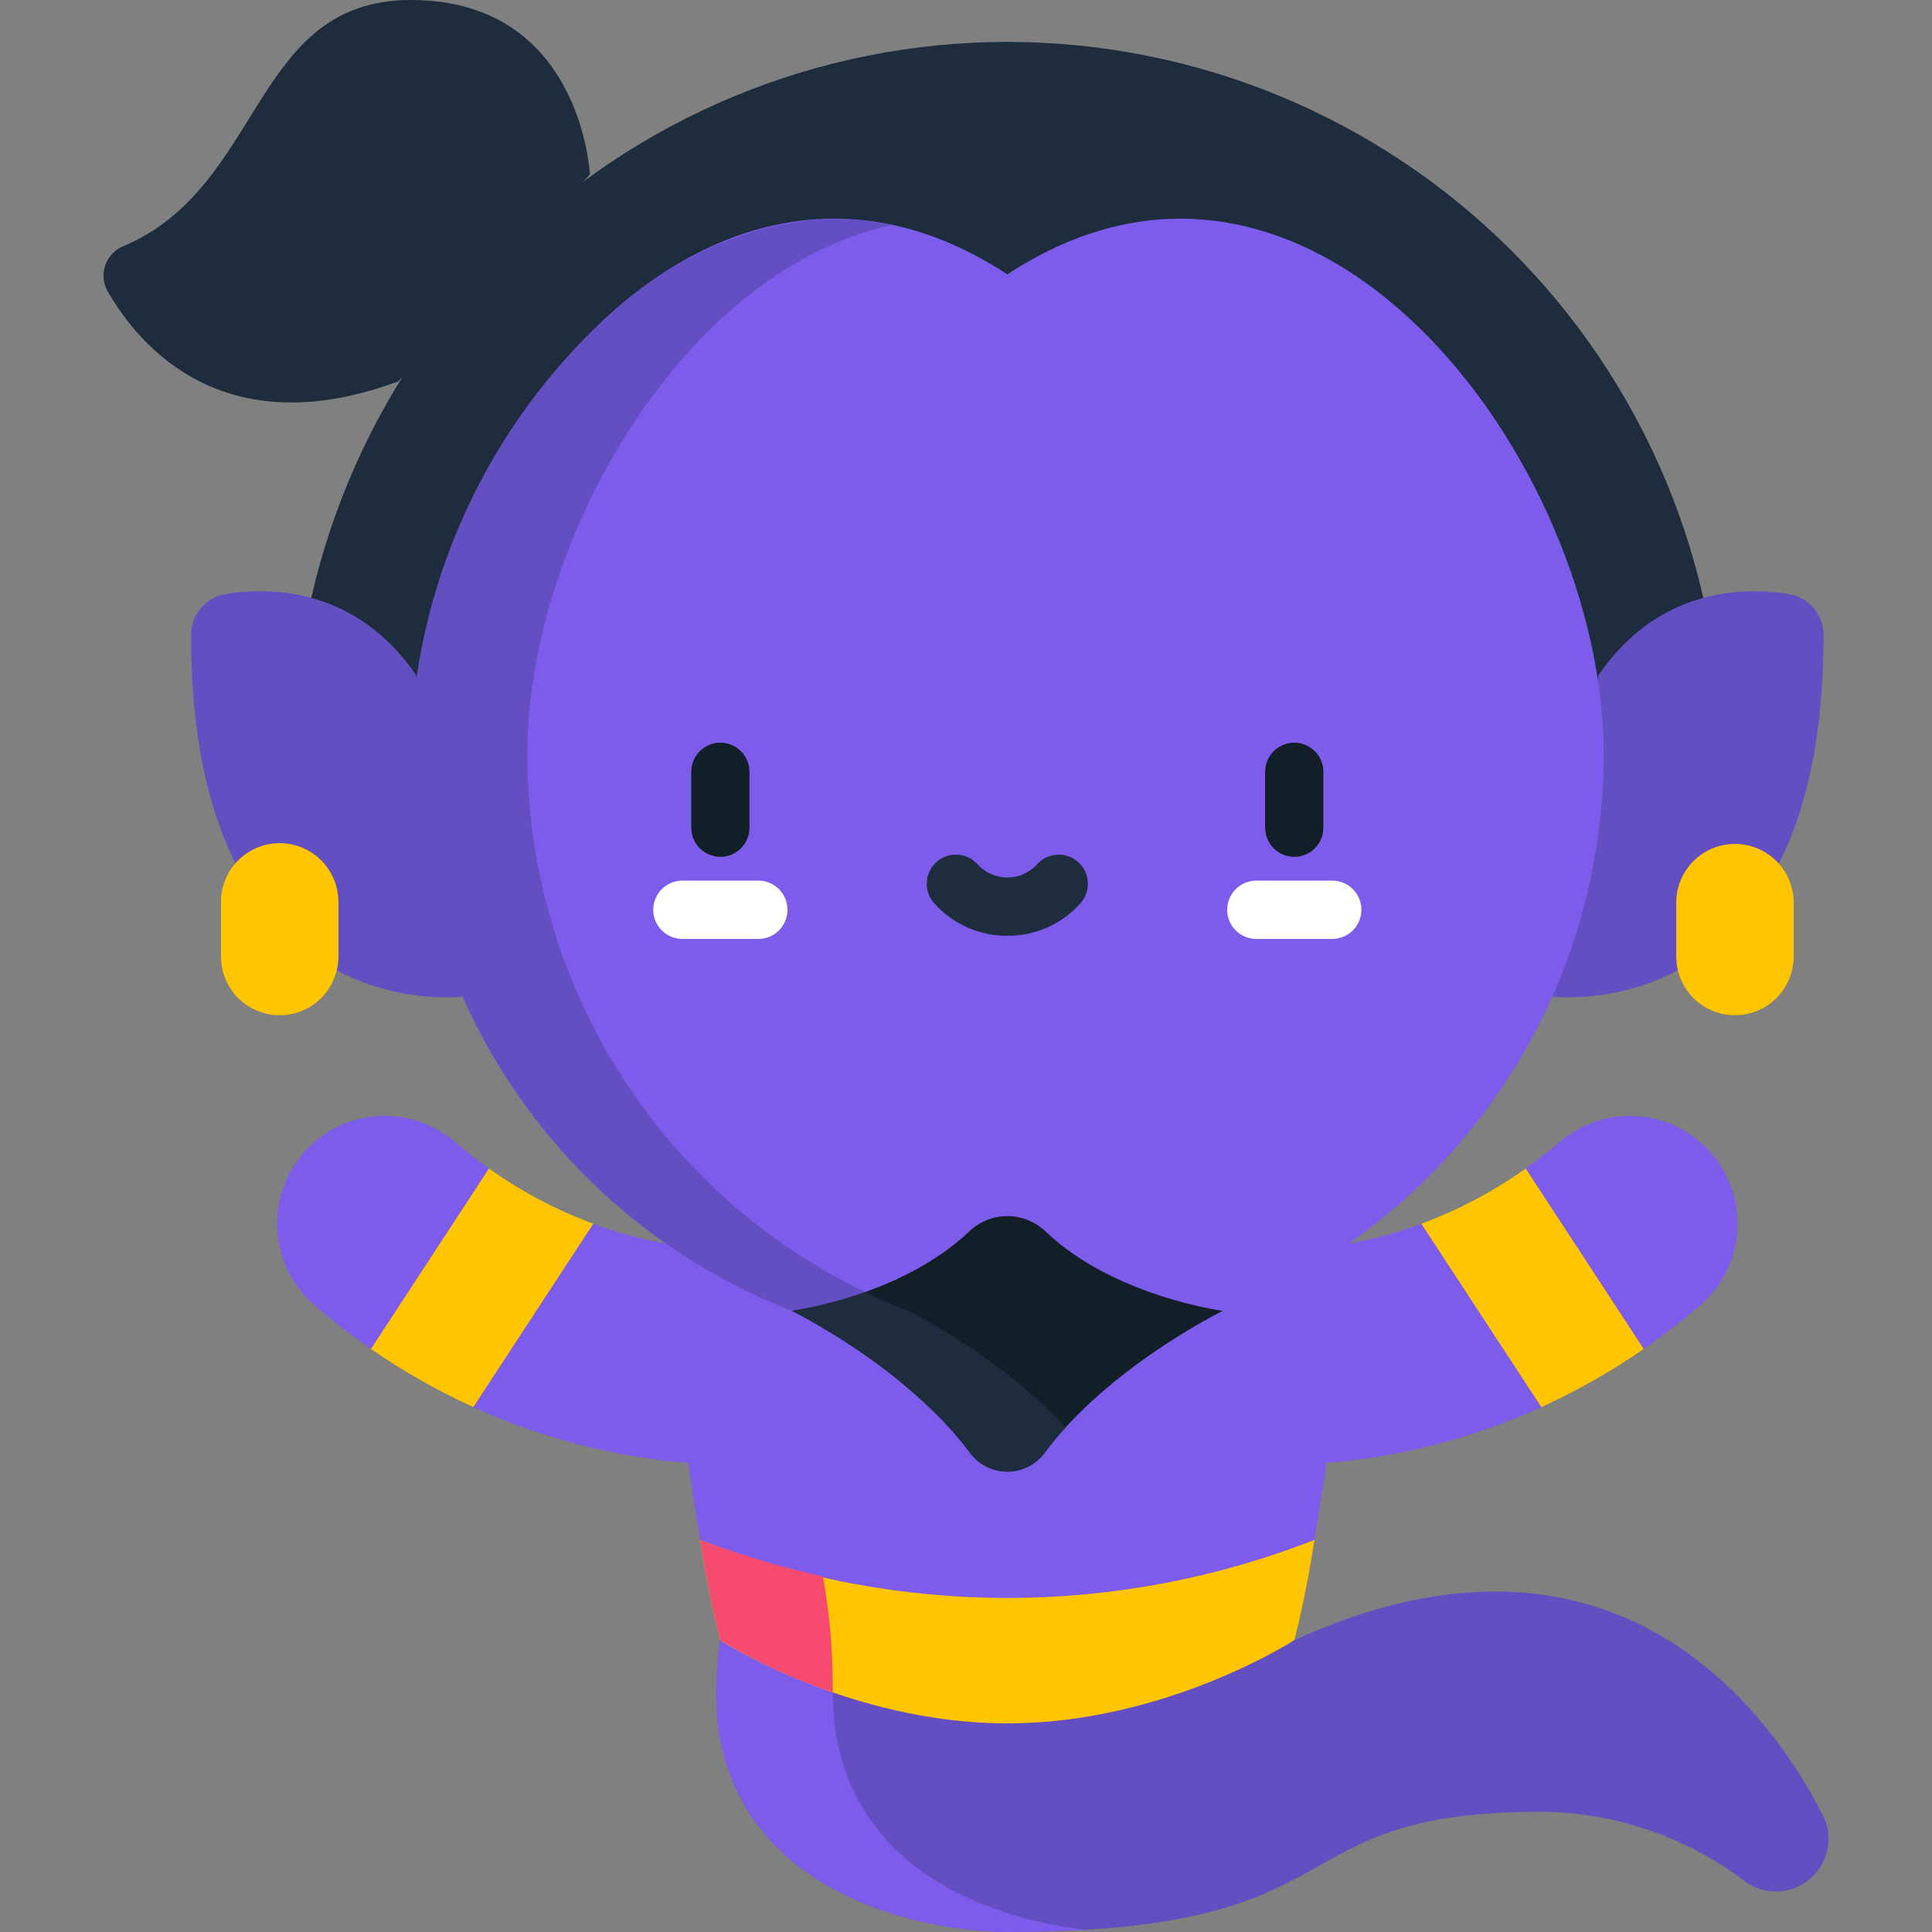
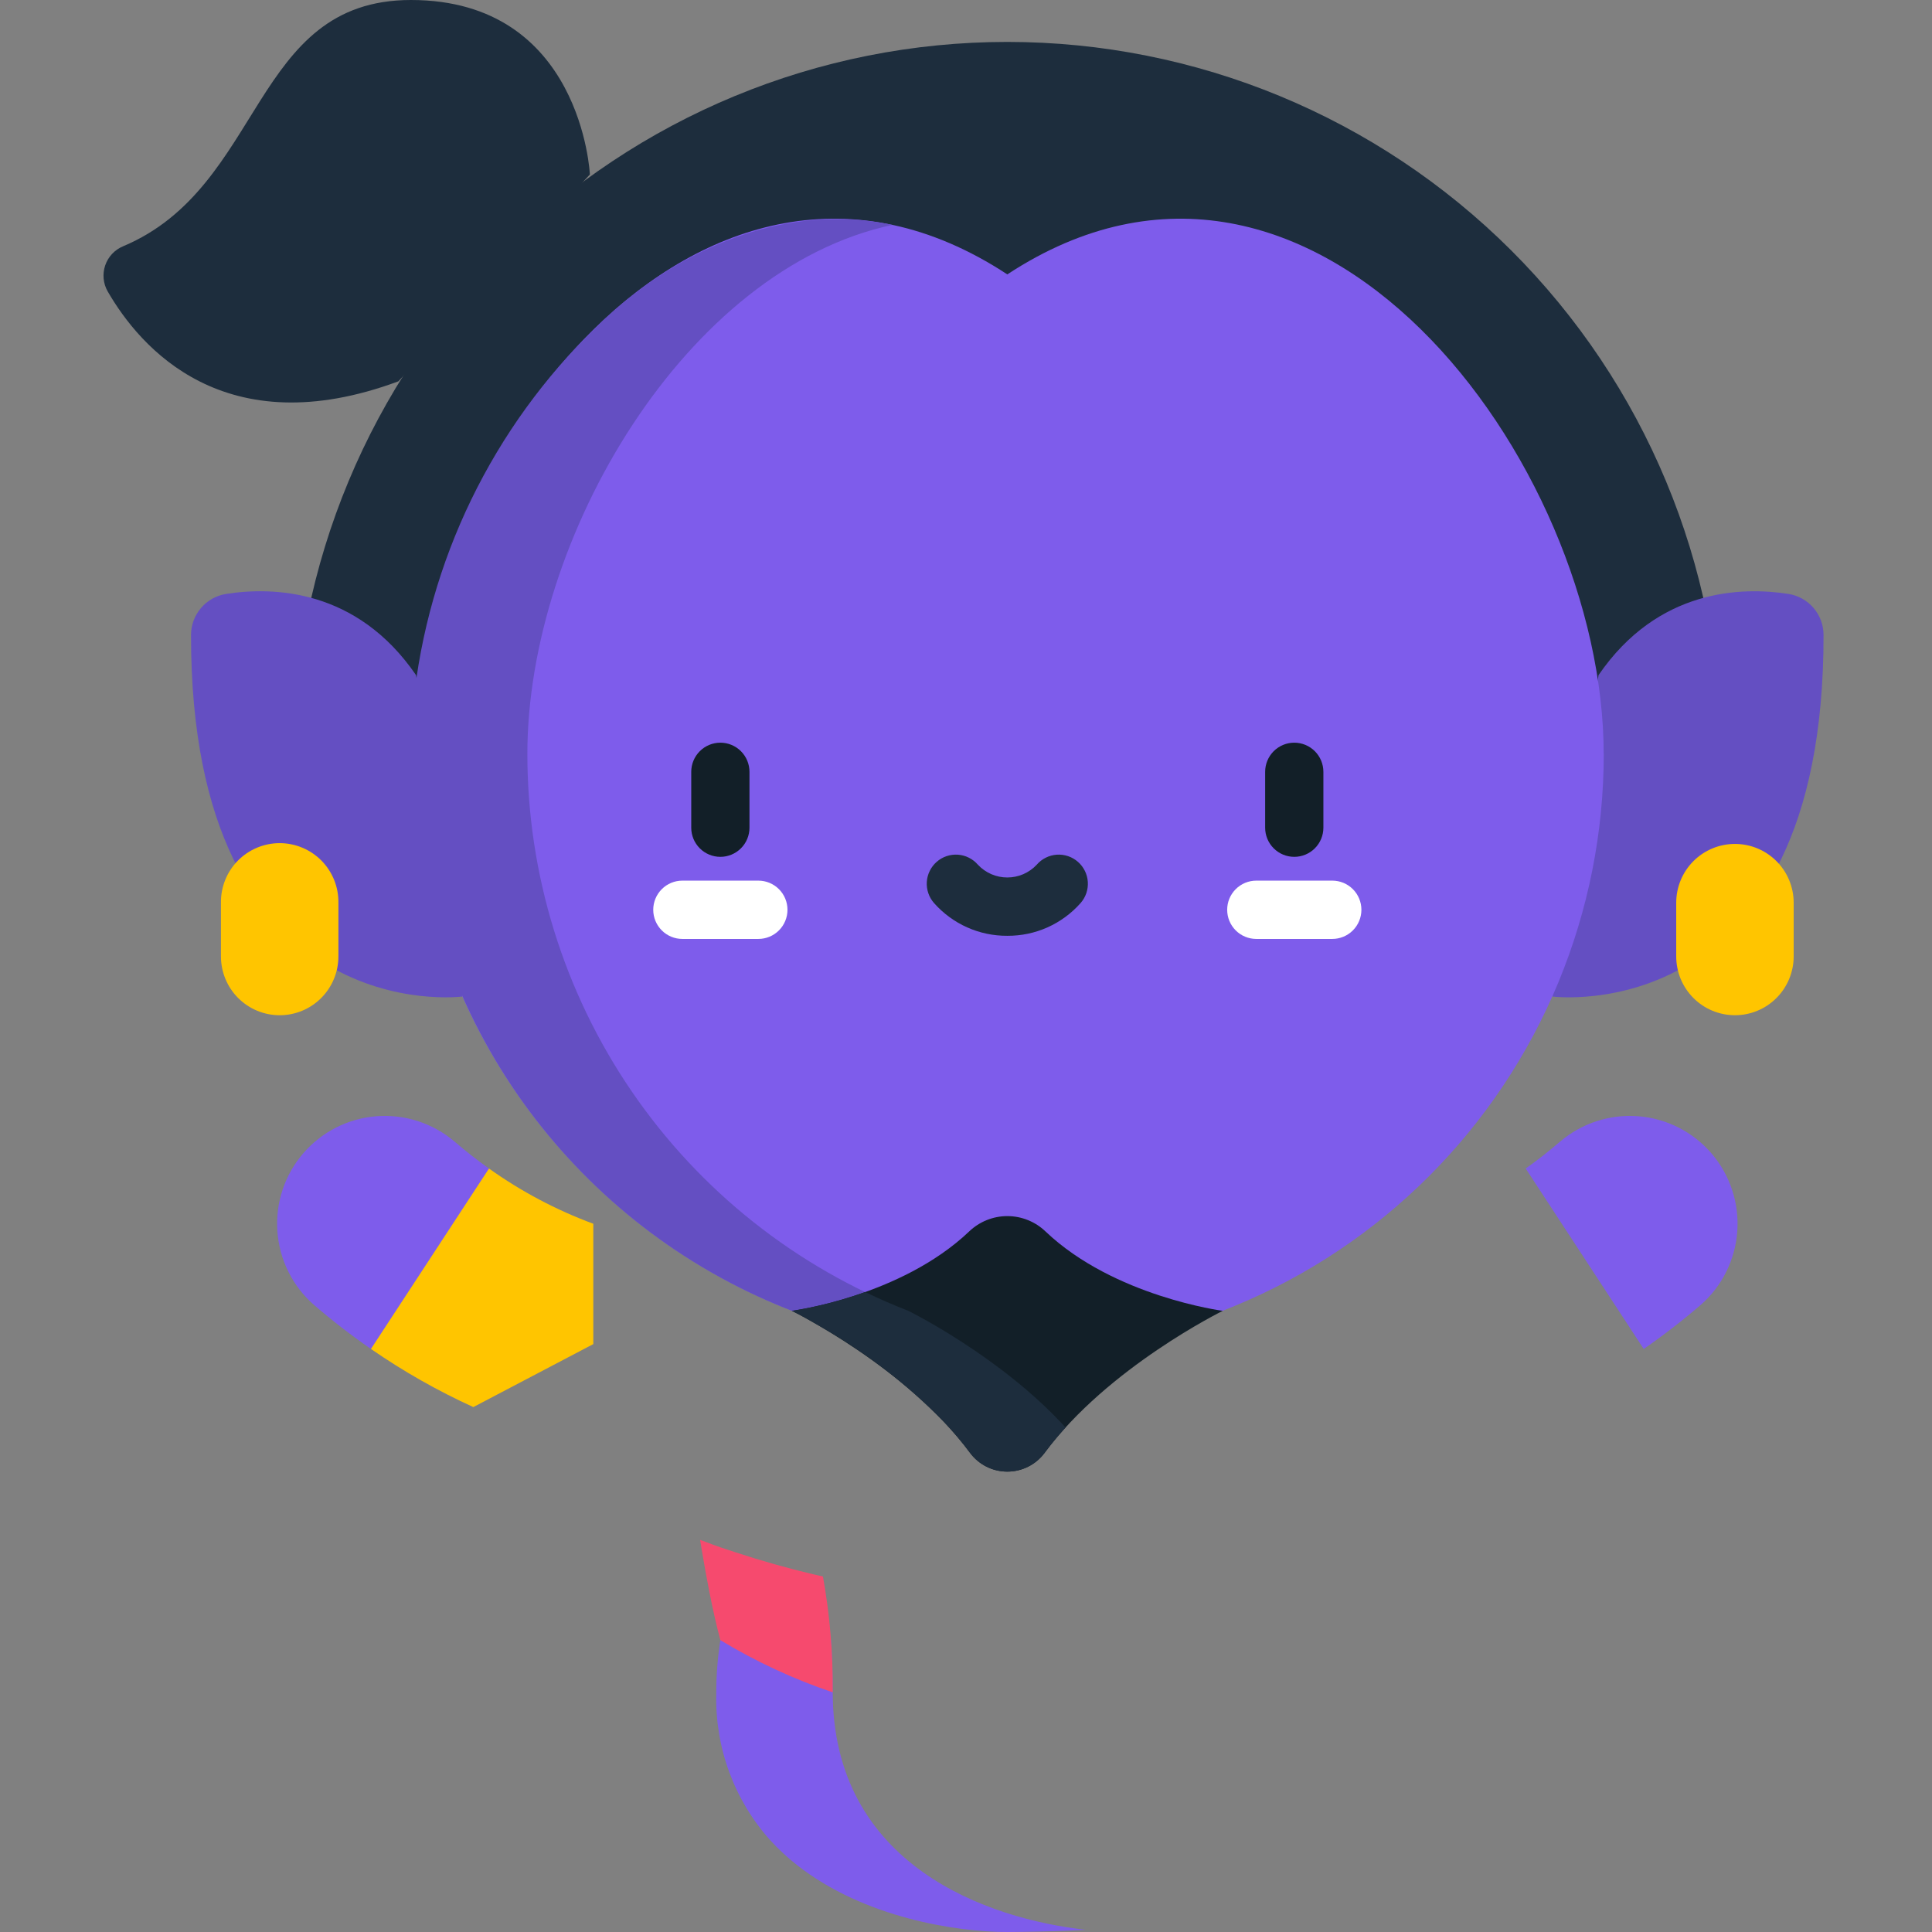
<svg xmlns="http://www.w3.org/2000/svg" width="112" height="112" viewBox="0 0 112 112" fill="none">
  <rect x="0" y="0" width="112" height="112" fill="#808080" stroke="none" />
  <g clip-path="url(#clip0_4458_13146)">
    <path d="M23.821 0C14.556 0 15.342 10.823 7.139 14.276C6.897 14.376 6.68 14.526 6.5 14.716C6.321 14.907 6.185 15.134 6.1 15.381C6.015 15.629 5.984 15.892 6.008 16.152C6.033 16.413 6.112 16.665 6.242 16.892C8.119 20.147 13.017 25.844 23.093 22.107L34.196 10.115C34.196 10.115 33.733 0 23.821 0Z" fill="#1D2D3D" />
-     <path d="M105.659 105.2C102.769 99.555 93.76 86.554 75.029 95.082H41.761C39.556 109.272 53.027 111.999 58.395 111.999C79.351 111.999 73.632 105.031 89.352 105.031C93.608 105.065 97.739 106.474 101.131 109.047C101.683 109.459 102.359 109.672 103.048 109.651C103.737 109.629 104.398 109.374 104.924 108.928C105.45 108.482 105.809 107.87 105.943 107.193C106.077 106.516 105.977 105.814 105.661 105.2H105.659Z" fill="#644FC2" />
    <path d="M34.394 70.942V77.919L27.439 81.57C25.365 80.625 23.379 79.497 21.504 78.2L22.194 70.942L28.347 67.74C30.212 69.07 32.245 70.147 34.394 70.942Z" fill="#FFC500" />
-     <path d="M82.398 70.942V77.919L89.352 81.57C91.427 80.625 93.413 79.497 95.288 78.2L94.599 70.942L88.445 67.74C86.579 69.07 84.546 70.147 82.398 70.942Z" fill="#FFC500" />
    <path d="M17.012 43.705C17.053 32.744 21.431 22.245 29.188 14.509C36.944 6.773 47.446 2.43 58.394 2.43C69.342 2.43 79.844 6.773 87.6 14.509C95.356 22.245 99.734 32.744 99.776 43.705H17.012Z" fill="#1D2D3D" />
    <path d="M103.682 34.431C100.983 34.011 96.109 34.115 92.668 39.139L89.992 57.771C89.992 57.771 105.735 59.805 105.713 36.812C105.713 36.238 105.508 35.683 105.136 35.247C104.764 34.81 104.248 34.521 103.682 34.431Z" fill="#644FC2" />
    <path d="M28.346 67.741L21.503 78.201C20.363 77.412 19.265 76.563 18.214 75.659C16.969 74.577 16.202 73.044 16.081 71.398C15.96 69.751 16.495 68.123 17.57 66.87C18.644 65.617 20.17 64.84 21.814 64.71C23.458 64.58 25.087 65.106 26.345 66.174C27.011 66.747 27.681 67.267 28.346 67.741Z" fill="#7E5CEB" />
    <path d="M88.445 67.741L95.288 78.201C96.428 77.412 97.526 76.563 98.578 75.659C99.823 74.577 100.59 73.044 100.711 71.398C100.832 69.751 100.296 68.123 99.222 66.87C98.148 65.617 96.622 64.84 94.978 64.71C93.334 64.58 91.705 65.106 90.447 66.174C89.78 66.747 89.112 67.269 88.445 67.741Z" fill="#7E5CEB" />
-     <path d="M89.352 81.57C85.421 83.365 81.209 84.46 76.903 84.807C76.708 86.006 76.477 87.597 76.204 89.267C72.414 90.69 65.86 96.043 58.395 96.043C50.93 96.043 44.376 90.69 40.586 89.267C40.312 87.596 40.079 86.006 39.884 84.807C35.579 84.46 31.367 83.365 27.438 81.57L34.391 70.942C35.836 71.479 37.329 71.877 38.849 72.131L43.189 66.553L58.395 62.235L71.672 67.01L77.94 72.134C79.46 71.878 80.952 71.48 82.398 70.945L89.352 81.57Z" fill="#7E5CEB" />
    <path d="M100.576 58.853C99.673 58.853 98.807 58.495 98.169 57.855C97.531 57.216 97.172 56.349 97.172 55.445V52.331C97.172 51.427 97.531 50.56 98.169 49.921C98.807 49.282 99.673 48.923 100.576 48.923C101.479 48.923 102.345 49.282 102.983 49.921C103.622 50.56 103.981 51.427 103.981 52.331V55.445C103.981 55.893 103.892 56.336 103.721 56.75C103.55 57.163 103.299 57.539 102.983 57.855C102.667 58.172 102.292 58.423 101.879 58.594C101.466 58.766 101.023 58.854 100.576 58.853Z" fill="#FFC500" />
    <path d="M92.967 43.705C92.967 26.816 76.21 4.205 58.395 15.907C40.579 4.205 23.824 26.814 23.824 43.705C23.824 48.251 24.718 52.752 26.456 56.952C28.193 61.151 30.74 64.967 33.951 68.181C37.161 71.396 40.972 73.946 45.167 75.685C49.362 77.425 53.857 78.32 58.398 78.32C62.938 78.32 67.434 77.425 71.628 75.685C75.823 73.946 79.634 71.396 82.845 68.181C86.055 64.967 88.602 61.151 90.339 56.952C92.076 52.752 92.971 48.251 92.971 43.705H92.967Z" fill="#7E5CEB" />
    <path d="M75.03 49.672C74.582 49.672 74.153 49.494 73.836 49.177C73.52 48.861 73.342 48.431 73.342 47.982V44.744C73.342 44.296 73.52 43.866 73.836 43.549C74.153 43.232 74.582 43.054 75.03 43.054C75.478 43.054 75.907 43.232 76.224 43.549C76.54 43.866 76.718 44.296 76.718 44.744V47.982C76.718 48.431 76.54 48.861 76.223 49.177C75.907 49.494 75.478 49.672 75.03 49.672Z" fill="#121F28" />
    <path d="M77.234 54.431H72.829C72.381 54.431 71.951 54.253 71.635 53.936C71.318 53.619 71.141 53.189 71.141 52.741C71.141 52.293 71.318 51.863 71.635 51.546C71.951 51.229 72.381 51.051 72.829 51.051H77.234C77.682 51.051 78.111 51.229 78.428 51.546C78.744 51.863 78.922 52.293 78.922 52.741C78.922 53.189 78.744 53.619 78.428 53.936C78.111 54.253 77.682 54.431 77.234 54.431Z" fill="white" />
    <path d="M41.76 49.672C41.313 49.672 40.883 49.494 40.567 49.177C40.25 48.861 40.072 48.431 40.072 47.982V44.744C40.072 44.296 40.25 43.866 40.567 43.549C40.883 43.232 41.313 43.054 41.76 43.054C42.208 43.054 42.637 43.232 42.954 43.549C43.27 43.866 43.448 44.296 43.448 44.744V47.982C43.448 48.431 43.27 48.861 42.954 49.177C42.637 49.494 42.208 49.672 41.76 49.672Z" fill="#121F28" />
    <path d="M43.963 54.431H39.557C39.109 54.431 38.68 54.253 38.364 53.936C38.047 53.619 37.869 53.189 37.869 52.741C37.869 52.293 38.047 51.863 38.364 51.546C38.68 51.229 39.109 51.051 39.557 51.051H43.963C44.41 51.051 44.84 51.229 45.156 51.546C45.473 51.863 45.651 52.293 45.651 52.741C45.651 53.189 45.473 53.619 45.156 53.936C44.84 54.253 44.41 54.431 43.963 54.431Z" fill="white" />
    <path d="M58.395 54.249C57.593 54.254 56.799 54.088 56.067 53.761C55.335 53.434 54.681 52.954 54.149 52.353C54.001 52.186 53.888 51.992 53.816 51.781C53.744 51.571 53.714 51.347 53.728 51.125C53.742 50.903 53.8 50.685 53.899 50.486C53.997 50.286 54.134 50.107 54.302 49.961C54.469 49.814 54.664 49.702 54.875 49.631C55.086 49.56 55.309 49.532 55.531 49.547C55.753 49.563 55.969 49.622 56.168 49.722C56.367 49.822 56.545 49.96 56.69 50.129C56.909 50.362 57.173 50.548 57.466 50.676C57.759 50.803 58.075 50.868 58.395 50.868C58.715 50.868 59.031 50.803 59.324 50.676C59.617 50.548 59.881 50.362 60.1 50.129C60.245 49.96 60.422 49.822 60.621 49.722C60.82 49.622 61.037 49.563 61.259 49.547C61.481 49.532 61.704 49.56 61.915 49.631C62.126 49.702 62.321 49.814 62.488 49.961C62.656 50.107 62.793 50.286 62.891 50.486C62.99 50.685 63.048 50.903 63.062 51.125C63.076 51.347 63.046 51.571 62.974 51.781C62.902 51.992 62.789 52.186 62.641 52.353C62.109 52.954 61.455 53.434 60.723 53.761C59.991 54.088 59.197 54.254 58.395 54.249Z" fill="#1D2D3D" />
    <path d="M52.656 75.99C46.153 73.466 40.563 69.032 36.622 63.27C32.681 57.508 30.572 50.688 30.572 43.704C30.572 31.206 39.752 15.58 51.739 13.037C51.674 13.024 51.609 13.013 51.546 13.001C45.78 11.844 40.035 14.143 35.7 17.906C29.444 23.448 25.35 31.027 24.143 39.301L24.119 39.139C20.678 34.114 15.805 34.009 13.106 34.431C12.54 34.521 12.024 34.81 11.652 35.246C11.28 35.682 11.075 36.236 11.074 36.81C11.053 59.803 26.796 57.771 26.796 57.771L26.784 57.691C29.351 63.531 33.484 68.544 38.723 72.176C43.963 75.807 50.105 77.915 56.467 78.265C55.245 77.428 53.973 76.668 52.656 75.99Z" fill="#644FC2" />
    <path d="M60.606 71.386C60.011 70.817 59.22 70.499 58.396 70.499C57.573 70.499 56.782 70.817 56.186 71.386C52.213 75.168 45.906 75.99 45.906 75.99C45.906 75.99 52.568 79.266 56.236 84.226C56.487 84.563 56.812 84.836 57.188 85.025C57.563 85.213 57.977 85.311 58.396 85.311C58.816 85.311 59.23 85.213 59.605 85.025C59.98 84.836 60.306 84.563 60.557 84.226C64.224 79.267 70.886 75.99 70.886 75.99C70.886 75.99 64.578 75.168 60.606 71.386Z" fill="#121F28" />
    <path d="M52.657 75.99C51.805 75.661 50.97 75.296 50.154 74.901C48.776 75.399 47.353 75.764 45.906 75.99C46.472 76.269 47.021 76.583 47.565 76.902C50.169 78.387 52.556 80.225 54.657 82.365C55.221 82.951 55.748 83.573 56.234 84.225C56.485 84.562 56.811 84.836 57.186 85.024C57.561 85.213 57.975 85.311 58.395 85.311C58.815 85.311 59.228 85.213 59.604 85.024C59.979 84.836 60.305 84.562 60.555 84.225C60.934 83.714 61.343 83.224 61.771 82.753C58.02 78.63 52.66 75.992 52.657 75.99Z" fill="#1D2D3D" />
    <path d="M16.213 58.854C16.66 58.854 17.103 58.766 17.516 58.595C17.929 58.424 18.304 58.172 18.62 57.856C18.937 57.539 19.187 57.164 19.358 56.75C19.53 56.337 19.618 55.894 19.618 55.446V52.332C19.624 51.88 19.54 51.432 19.372 51.014C19.203 50.595 18.953 50.214 18.637 49.892C18.32 49.571 17.942 49.316 17.526 49.142C17.11 48.968 16.664 48.878 16.213 48.878C15.762 48.878 15.316 48.968 14.9 49.142C14.484 49.316 14.107 49.571 13.79 49.892C13.473 50.214 13.223 50.595 13.055 51.014C12.887 51.432 12.803 51.88 12.809 52.332V55.446C12.809 56.35 13.168 57.217 13.806 57.856C14.444 58.495 15.31 58.854 16.213 58.854Z" fill="#FFC500" />
    <path d="M59.253 111.991C60.483 111.971 61.714 111.946 62.943 111.872H62.953C57.331 111.255 48.243 108.179 48.273 98.019C48.275 97.039 48.242 96.06 48.172 95.083H41.761C41.598 96.115 41.519 97.158 41.523 98.202C41.45 101.32 42.565 104.348 44.643 106.671C45.124 107.199 45.648 107.685 46.21 108.125C50.102 111.185 55.461 112 58.398 112C58.681 111.999 58.967 111.995 59.253 111.991Z" fill="#7E5CEB" />
-     <path d="M76.204 89.267C75.878 91.269 75.489 93.384 75.029 95.082C75.029 95.082 67.596 99.905 58.395 99.905C49.194 99.905 41.761 95.082 41.761 95.082C41.3 93.384 40.913 91.269 40.586 89.267C52.035 93.757 64.755 93.757 76.204 89.267Z" fill="#FFC500" />
    <path d="M41.761 95.081C43.815 96.324 45.999 97.339 48.273 98.106C48.273 98.077 48.273 98.047 48.273 98.018C48.291 95.81 48.104 93.605 47.714 91.431L47.707 91.392C47.528 91.352 47.354 91.312 47.18 91.27H47.171C45.644 90.908 44.134 90.481 42.641 89.99C42.074 89.803 41.498 89.622 40.944 89.4C40.824 89.355 40.705 89.311 40.586 89.268C40.616 89.454 40.645 89.644 40.679 89.834C40.817 90.654 40.962 91.473 41.123 92.289C41.32 93.28 41.531 94.233 41.761 95.081Z" fill="#F64A6E" />
  </g>
  <defs>
    <clipPath id="clip0_4458_13146">
      <rect width="112" height="112" fill="white" />
    </clipPath>
  </defs>
</svg>